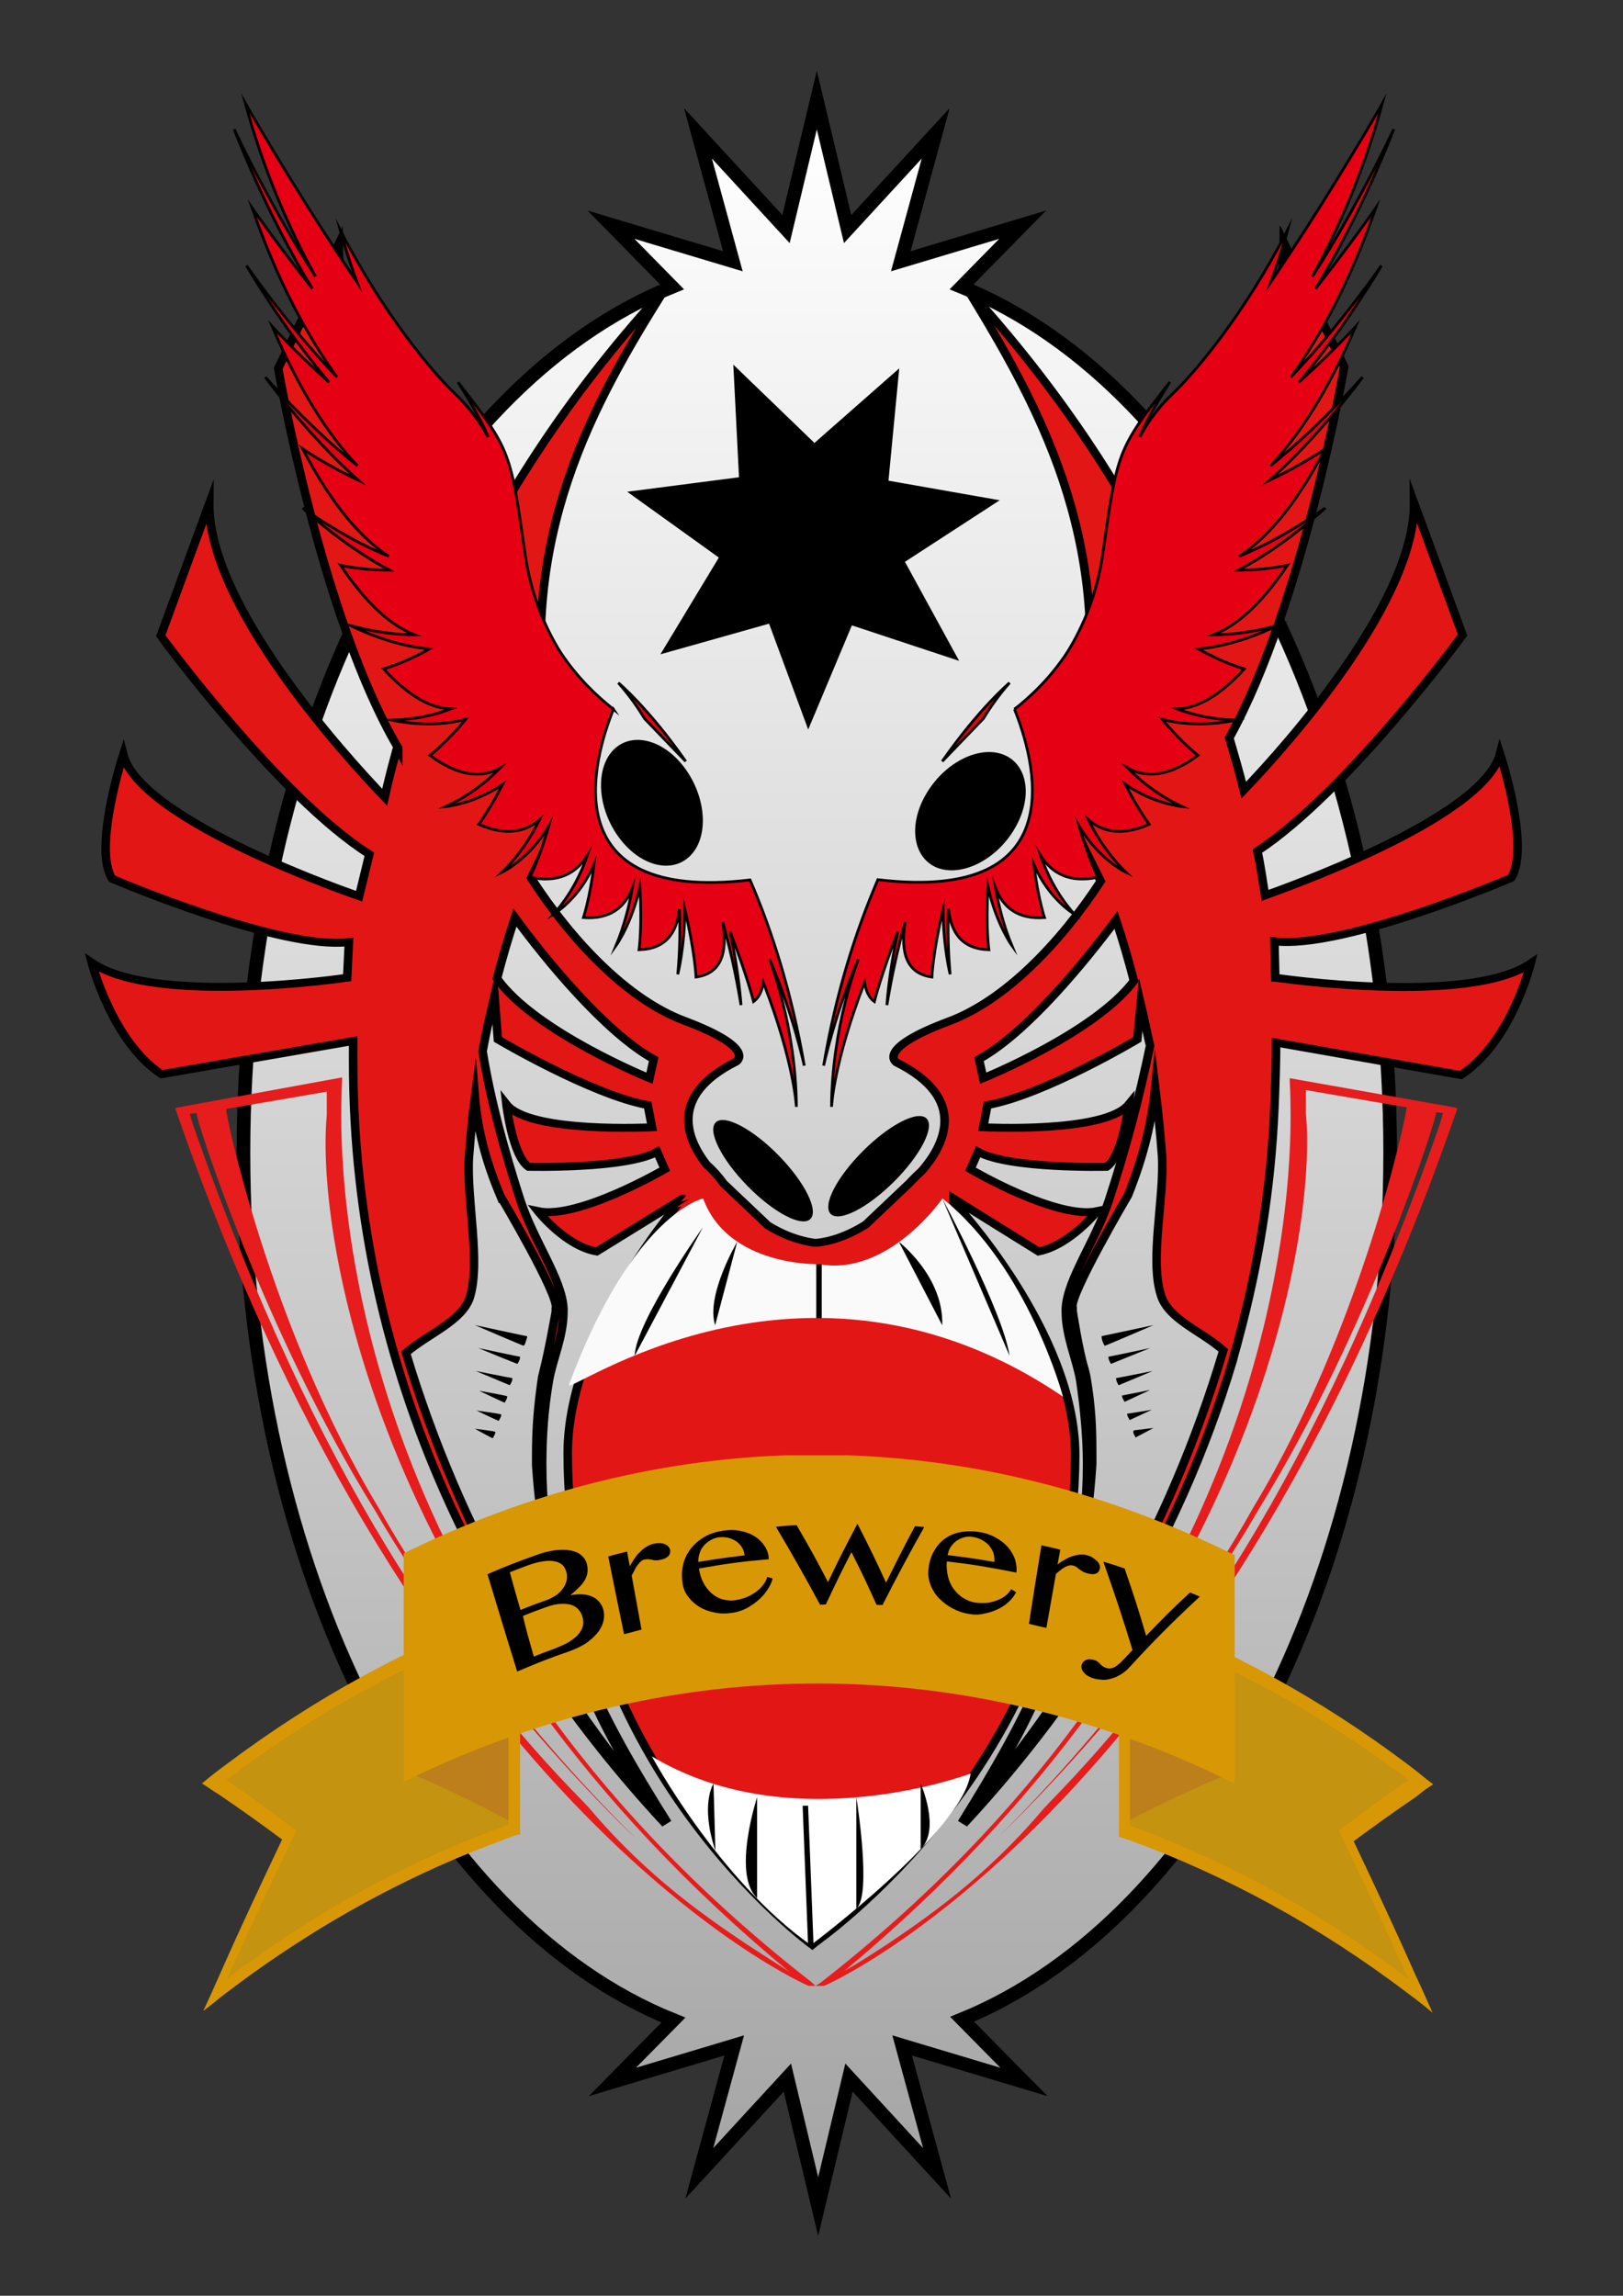
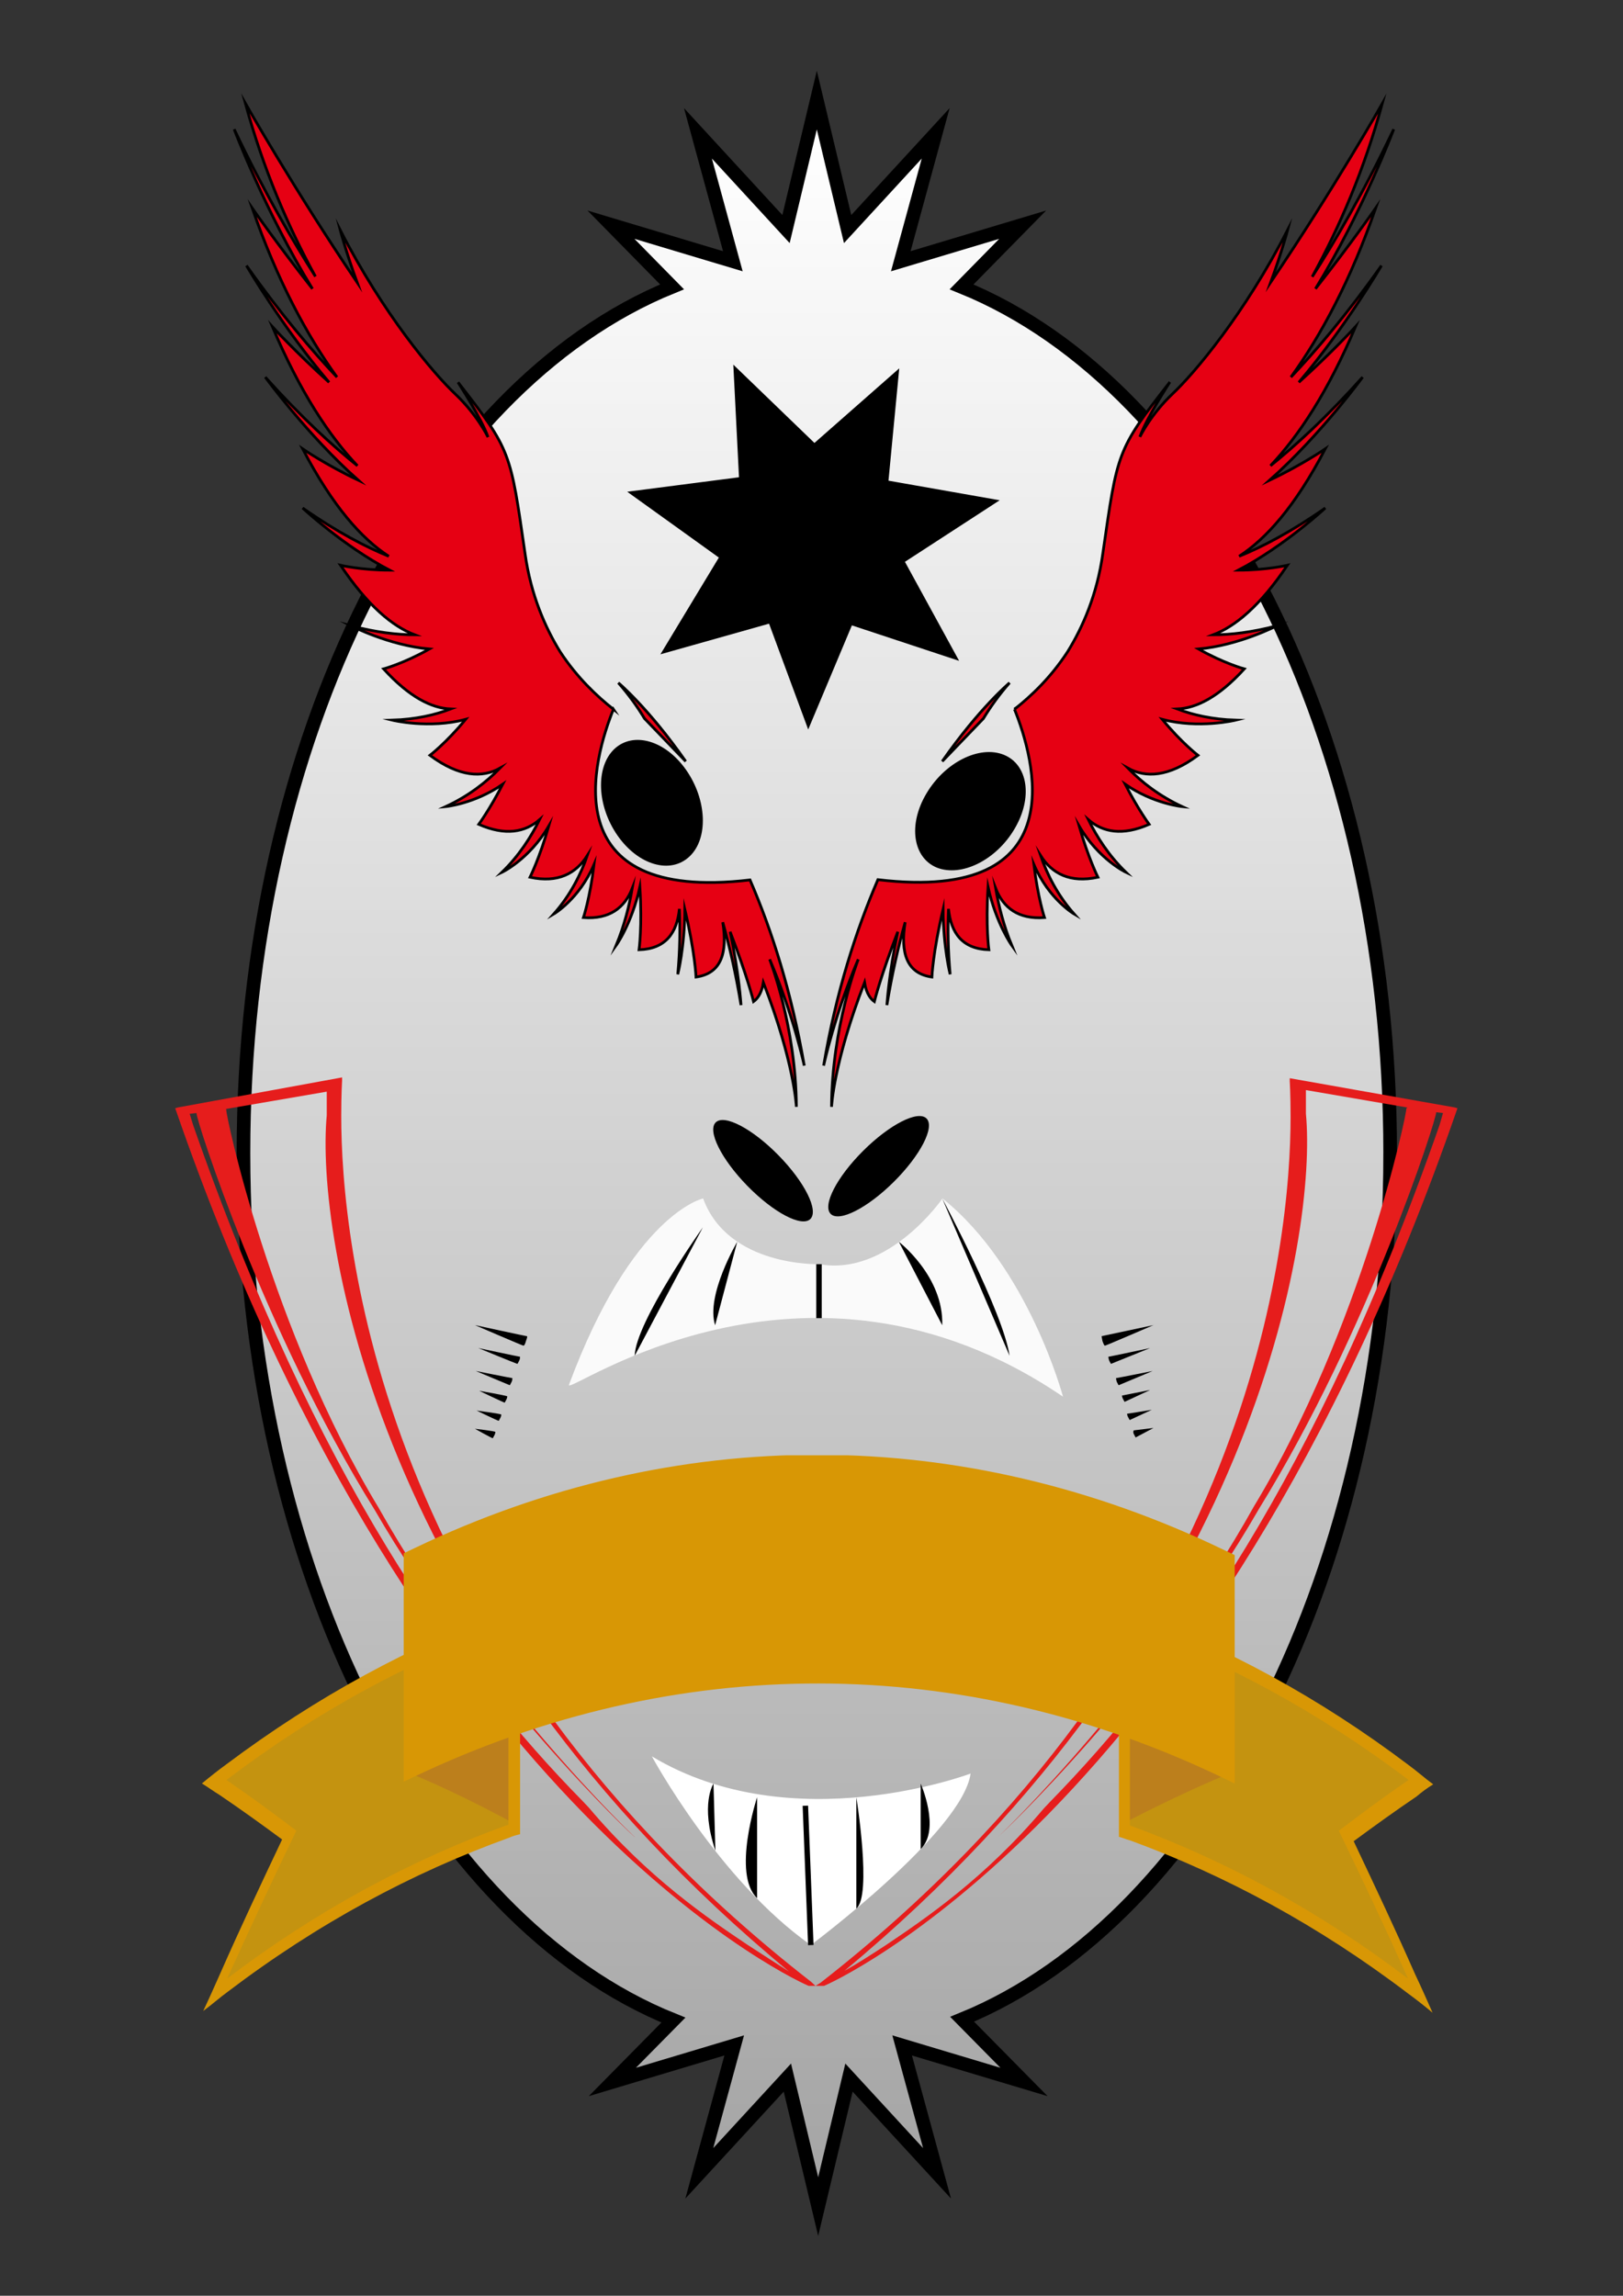
<svg xmlns="http://www.w3.org/2000/svg" xmlns:xlink="http://www.w3.org/1999/xlink" viewBox="0 0 595.3 841.9">
  <rect x="0" y="0" width="595.3" height="841.9" fill="#333333" stroke="none" />
  <symbol id="c" viewBox="-95.2 -31.9 190.4 63.7">
    <path fill-rule="evenodd" clip-rule="evenodd" fill="#C49310" d="M93.2-29.9c-.6.4-1.3.7-1.9 1.1-13.7 7.7-28.2 13.5-43 17.5-.3.1-.6.2-.9.2v24.3c.3-.1.6-.2.9-.2C63.2 9 77.7 3.2 91.4-4.5c.6-.4 1.3-.7 1.9-1.1-.4-.2-.9-.4-1.3-.7-3.4-1.7-6.8-3.5-10.2-5.5 3.4-5.2 6.8-10.6 10.1-16 .4-.6.8-1.4 1.3-2.1zM-46.9-11c-.3-.1-.6-.1-.9-.2-15-4-29.6-9.8-43.5-17.6-.6-.4-1.3-.7-1.9-1.1.4.7.9 1.5 1.3 2.2 3.3 5.4 6.7 10.8 10.1 16-3.5 1.9-6.9 3.8-10.2 5.5-.5.2-.9.5-1.3.7.6.4 1.3.7 1.9 1.1 13.9 7.8 28.6 13.7 43.6 17.7.3.1.6.1.9.2v-.8V-10v-1z" />
    <path fill="#BC7F1C" d="M-62.8-4.6c5.2 1.8 10.4 3.5 15.7 4.8v-10.4c-5.3 2.1-10.5 4-15.7 5.6z" />
    <path fill="#D89705" d="M-47.8 12.3v-22.7c-15-4-29.6-9.8-43.5-17.6 3.5 5.7 7.1 11.4 10.7 16.9-3.7 2.1-7.3 4-10.8 5.8 13.9 7.8 28.6 13.7 43.6 17.6m1.7 2.2c-.6-.1-1.1-.3-1.7-.4-15-4-29.7-9.9-43.6-17.6-1.3-.7-2.5-1.4-3.8-2.2.9-.4 1.8-.9 2.7-1.3 3.2-1.6 6.4-3.3 9.7-5.1-3.2-5-6.4-10-9.5-15.2-.9-1.5-1.8-3-2.7-4.4 1.3.7 2.5 1.5 3.8 2.2 13.9 7.8 28.5 13.6 43.5 17.6.6.2 1.1.3 1.7.4v24.4c-.1.5-.1 1-.1 1.6z" />
    <path fill="#BC7F1C" d="M63.2-4.7C58-2.8 52.7-1.2 47.4.2v-10.4c5.3 2 10.6 3.9 15.8 5.5z" />
    <path fill="#D89705" d="M91.4-5.3c-3.6-1.8-7.2-3.8-10.8-5.8 3.6-5.5 7.2-11.1 10.7-16.9-13.7 7.7-28.2 13.5-43 17.5v22.7c14.8-4 29.3-9.8 43.1-17.5m3.8-.5c-1.3.7-2.5 1.5-3.8 2.2C77.6 4.1 63.1 9.9 48.3 13.9c-.6.2-1.1.3-1.7.4v-1.7-22.7-1.7c.6-.1 1.1-.3 1.7-.4 14.8-4 29.3-9.8 43-17.5 1.3-.7 2.5-1.4 3.8-2.2-.9 1.5-1.8 3-2.7 4.4-3.1 5.2-6.3 10.2-9.5 15.2 3.3 1.8 6.5 3.5 9.7 5.1.8.5 1.7 1 2.6 1.4z" />
    <g fill="#D89705">
      <path fill-rule="evenodd" clip-rule="evenodd" d="M63.6-4.6c-.3.1-.6.2-.8.3-40.4 14.4-84.7 14.5-125.1.2-.3-.1-.6-.2-.8-.3v24.3c.3.1.6.2.8.3 40.5 14.3 84.7 14.2 125.1-.2.3-.1.6-.2.8-.3v-.8-22.7-.8z" />
      <path d="M62.8 19.3V-3.4C22.4 11-21.9 11-62.3-3.3v22.7c40.4 14.4 84.7 14.3 125.1-.1m1.7 1.1c-.6.2-1.1.4-1.7.6-40.4 14.4-84.7 14.5-125.1.2-.6-.2-1.1-.4-1.7-.6v-1.7-22.7-1.7c.6.2 1.1.4 1.7.6C-21.9 9.3 22.4 9.3 62.8-5.1c.6-.2 1.1-.4 1.7-.6V20.4z" />
    </g>
  </symbol>
  <symbol id="b" viewBox="-85.3 -110.1 170.7 222.5">
    <path d="M-39.1-29.4s4.5-2 4.6-2l.2.4c.1.2.1.4.1.5-.1 0-4.9 1.1-4.9 1.1zM-39.4-32.3l4-1.8.2.4c.1.2.1.4.1.5-.1 0-4.3.9-4.3.9z" />
    <path fill="#E61D1C" d="M56.2 4.7v-.4s.1-1.6.1-4.5c0-15.2-4.1-66.5-55.2-109.4l-.6-.4-.5.5C-51.2-66.6-55.2-15.3-55.2-.1c0 2.9.1 4.4.1 4.5v.4L-74.4 1l-.3-.1.1-.3C-45.8-88.9-.4-110-.3-110H1.5C1.6-110 47-88.9 75.8.6l.1.3-.3.1-19.4 3.7zM-7.5-104.8c-4.7 3.4-11.7 8.5-18.6 17.3l-.7.8C-41.7-70.4-58.2-45.6-72.6-1.2L-73 .2l.8.1c-.1-.7 7.9-27.6 20.9-50.1C-39-72.7-20.8-91.3-20.7-91.2c0-.1-18.1 18.6-30.1 41.6C-63.5-27-68.8.2-68.7.7c0 .1 0 .1-.1.1L-56.9 3V0c-1.3-14.8 5.7-65 54.3-108.2-1.3.9-2.9 2-4.9 3.4zM73.8-1.2C59.4-45.6 42.9-70.4 28-86.8l-.7-.8c-6.9-8.8-13.9-13.9-18.6-17.3-2-1.4-3.6-2.5-4.8-3.2C52.4-64.8 59.4-14.6 58.1.2v3L70 1s0-.1-.1-.1C70 .4 64.7-26.8 52-49.4c-11.9-23-30-41.8-30-41.7 0-.1 18.3 18.4 30.6 41.4C65.5-27.2 73.5-.3 73.4.4l.8-.1-.4-1.5z" />
-     <path d="M-39.3-37.3s2.5-1.3 2.6-1.3l.2.4c.1.2.1.4.1.4-.1.1-2.9.5-2.9.5zM-39.5-39.6s2-1.2 2.1-1.2l.2.4c.1.2.1.4.1.4 0 .1-2.4.4-2.4.4zM-39-34.8s2.9-1.5 3-1.5l.2.4c.1.2.1.4.1.4-.1.1-3.3.7-3.3.7zM37.9-40.3l.2-.4 2.1 1.2-2.3-.3c-.1-.1-.1-.3 0-.5zM34.2-28.5c.1-.3.2-.6.3-.6.1 0 5.7 2.6 5.7 2.6l-6.1-1.4s0-.3.1-.6z" />
-     <path fill="#E31616" stroke="#000" stroke-miterlimit="10" d="M54.5 17.4l-.1 4.6c8-1.1 27.8 8 27.8 8 2.3 3.9-1.3 15.7-1.3 15.7-2-8.3-26.1-17.3-27.6-17.9-.3 1.9-.5 3.7-.9 5.6C63 40.9 76.5 60.7 76.5 60.7l-5.7 16.7c.1-12.3-14.4-30-20-36.3-.5 2.2-1.1 4.4-1.7 6.6 8.7 16.9 13.5 46.9 13.5 46.9l-7.1 15.7c-.1-15.7-6.3-32-12.2-46-6.5 15.4-15.4 28.9-25 40.2C26.6 89.9 35.5 73 32 48.7c-.4-2.7-1.8-5.9-1.7-9.1.1-2.8 2-6.2 3.7-10-4.8-7.9-11.3-15.1-17.8-17.7C7.5 8.4 10 6.7 10 6.7h0C18.6 2.1 15.5-3.9 13-7c-.4-.4-.9-.9-1.5-1.6 0 0 0 0 0 0l-5.1-5.2c-2.8-1.9-5.2-2.3-6-2.3-.6.1-2.8.4-5.5 2.2l-5.2 5.3c-.8 1.2-1.5 1.9-2 2.4-2.3 3.2-4.5 8.7 3.5 13h0S-6.3 8.5-15 12c-6.6 2.7-13.1 10-17.9 18 1.6 3.7 3.4 6.9 3.6 9.7.1 3.2-1.3 6.3-1.7 9.1-3.5 24.3 5.4 41.2 13.8 55.6-10-11.7-19-25.5-25.6-41.4-6.1 14.2-12.6 30.9-12.7 47.1l-7.1-15.7s5-31.4 14.1-48v-.1l-.1.2-.1-.3c-.5-2-1-4-1.4-6-4.9 5.5-20.7 24.3-20.6 37.1l-5.7-16.7S-62.5 40.2-51.9 33l-1.2-5.3s-25.7 9.4-27.7 17.9c0 0-3.6-11.9-1.3-15.7 0 0 19.8-9.1 27.8-8l-.2-4.5s-22.5-3.6-30 1.9c0 0 2.4-10 8.2-14.1l22.5 4.2V6.8c0-40.2 16.4-72.7 36.4-96l.3.2c-7.1 12.2-14.5 26.1-14.5 44.9 0 3.4.2 6.9.8 10.6.4 2.6 1.7 5.5 1.7 8.7v.4c-.2 3.8-3.5 8.5-5.1 13.8-1.9 6.4-3.4 12.2-4.4 18.7.4 2.4.9 4.7 1.4 7l.4-5.5s11-7 17.6-8.3l.5-2.8s-14.4-.8-17.1 2.9c0 0 .7-6.5 2.6-7.9 0 0 11.5-.3 15.1 1.9l.9-2.2s-10.2-6.4-14.9-5.3c0 0 3.2-4.4 6.9-5.1l10.1 6.7S-28.6-27-28.6-42.7c0-39.6 28.7-62.1 28.7-62.1v0c.1.1 30.9 22.7 30.9 61.9 0 15.6-14.3 32-14.3 32v.4l10-6.7c3.7.8 6.9 5.1 6.9 5.1-4.8-1.1-14.9 5.3-14.9 5.3l.9 2.2c3.6-2.2 15.1-1.9 15.1-1.9 1.9 1.4 2.6 7.9 2.6 7.9-2.8-3.7-17.1-2.9-17.1-2.9l.5 2.8c6.7 1.3 17.6 8.3 17.6 8.3l.4 4.5c.4-1.8.7-3.5 1.1-5.3C38.5 2.1 37-4 35-10.6c-1.6-5.3-4.9-10-5.1-13.8v-.4c0-3.1 1.3-6.1 1.7-8.7.5-3.7.8-7.2.8-10.6 0-18.7-7.5-32.7-14.5-44.9l.3-.2C31.5-73.7 43.1-54.1 49.5-31c0 0 0 0 0 0 .2.9.5 1.9.7 2.8C52.5-19 54-9.3 54.4 1c.1 2.8.2 5.5.2 8.2l21.7-4.1c5.9 4.1 8.2 14.1 8.2 14.1-7.4-5.4-30-1.8-30-1.8zm-91-27.6s7-12.7 6.5-14.2v-.4s-.8-4.9-1.4-7.4l-.2-.9c-.5-3.7-.7-6.4-.7-9.8v-1.3c1.1-18 6.4-31.7 14-43.5-12.4 15.8-23 35.1-29.3 57.7 2.6 2.4 6.6 4 7.5 7 1.3 4.5-.4 12.4-.1 17.7.2 2.7.4 5.2.7 7.6.3-3.9 1.2-7.9 3-12.5zM-19 4.7s-13.5 5.9-17.9 12.6c.6 2.5 1.3 5.1 2.1 7.7 3.6-5.3 10.6-14.5 16.3-17.9l-.5-2.4zm39.2 0l-.5 2.4c5.7 3.4 12.4 12.3 16.1 17.6.8-2.6 1.5-5.2 2.1-7.7-4.6-6.6-17.7-12.3-17.7-12.3zM19-87.6c7.6 11.7 12.9 25.4 14 43.5v1.3c0 3.4-.1 6-.7 9.8l-.2.9c-.7 2.4-1.4 7.4-1.4 7.4v.4c-.5 1.4 6.5 14.2 6.5 14.2C39.1-5 40-.7 40.4 3.5c.3-2.7.6-5.6.8-8.6.3-5.3-1.5-13.2-.1-17.7.9-3 4.8-4.5 7.3-6.9-6.3-22.8-17-42.1-29.4-57.9z" />
+     <path d="M-39.3-37.3s2.5-1.3 2.6-1.3l.2.4c.1.2.1.4.1.4-.1.1-2.9.5-2.9.5zM-39.5-39.6s2-1.2 2.1-1.2l.2.4c.1.2.1.4.1.4 0 .1-2.4.4-2.4.4zM-39-34.8s2.9-1.5 3-1.5l.2.4c.1.2.1.4.1.4-.1.1-3.3.7-3.3.7zM37.9-40.3l.2-.4 2.1 1.2-2.3-.3c-.1-.1-.1-.3 0-.5zM34.2-28.5c.1-.3.2-.6.3-.6.1 0 5.7 2.6 5.7 2.6l-6.1-1.4z" />
    <path d="M37.1-37.7s0-.2.1-.4l.2-.4 2.6 1.3s-2.8-.5-2.9-.5zM34.9-30.5s0-.2.1-.5l.2-.4 4.6 2s-4.8-1.1-4.9-1.1zM36.5-35.4s0-.2.1-.4l.2-.4 3 1.5-3.3-.7zM-33.8-29.1c.1 0 .2.2.3.6.1.3.2.6.1.6s-6.1 1.4-6.1 1.4 5.6-2.6 5.7-2.6zM35.8-33.2s0-.2.1-.5l.2-.4 4 1.8s-4.2-.9-4.3-.9z" />
  </symbol>
  <linearGradient id="a" gradientUnits="userSpaceOnUse" x1="299.603" y1="809.32" x2="299.603" y2="43.227">
    <stop offset="0" stop-color="#a4a4a4" />
    <stop offset="1" stop-color="#fff" />
  </linearGradient>
  <path fill="url(#a)" stroke="#000" stroke-width="5" stroke-miterlimit="10" d="M509.9 422.9c0-152.7-66.8-281-157.2-317.7l22.4-22.8-44.7 13.4 12.8-46.9L310.9 84l-11.3-47.3L288.3 84 256 48.9l12.8 46.9-44.7-13.4 22.4 22.8c-90.4 36.7-157.2 165-157.2 317.7 0 152.9 67 281.5 157.7 317.9l-22.4 22.7 44.7-13.4-12.8 46.9 32.3-35.1 11.3 47.3 11.3-47.3 32.3 35.1-12.8-46.9 44.7 13.4-22.7-23c90.3-36.9 157-165.1 157-317.6z" />
  <use xlink:href="#b" width="170.7" height="222.5" x="-85.3" y="-110.1" transform="matrix(3.123 0 0 -2.902 297.549 409.04)" overflow="visible" />
  <use xlink:href="#c" width="190.4" height="63.7" x="-95.2" y="-31.9" transform="matrix(2.372 0 0 -3.209 299.877 635.743)" overflow="visible" />
  <g>
    <ellipse transform="rotate(45.126 322.314 427.643)" cx="322.3" cy="427.7" rx="8" ry="24.8" />
    <ellipse transform="rotate(-44.39 279.912 429.341)" cx="279.9" cy="429.3" rx="8" ry="24.8" />
    <g fill="#E60013" stroke="#000" stroke-miterlimit="10">
      <path d="M225 260.1c-6.2-4.9-13.3-11.6-19.5-21-5.5-8.9-10.8-20.9-12.9-36-5.4-37.3-5-37.8-24.6-62.9 0 0 8.7 13.4 11 20.1 0 0-3.9-8.1-11.9-15.7-8.1-7.6-26.5-29.4-42.3-60.2 0 0 2.1 8 6.2 19.2C107.6 69 90 37.9 90 37.9c6.6 24.2 15.7 45.3 25.7 63.5-8.1-12.7-18.7-30.7-29.8-54 0 0 11.4 30.3 28.7 58.5-13.1-16.6-22.1-29.6-22.1-29.6 9.2 26.5 20 46.6 31.1 62-9-9.5-20.4-22.8-33.2-40.9 0 0 13 22.4 30.3 42.8-12.3-11.1-20.8-20.4-20.8-20.4 10.2 24 20.8 40 31.2 51-9-7.2-20.5-17.7-33.8-32.5 0 0 15.4 21.2 34.1 37.8-11.8-5.6-20.4-11.5-20.4-11.5 11.1 21.2 21.7 33 31.6 39.4-8.4-3.4-19-8.9-31.6-17.7 0 0 14.9 13.9 31.9 22.8-10.3 0-18-1.8-18-1.8 10.1 15 19.1 22.4 27.2 25.5-6.4 0-14.2-.9-23.3-3.3 0 0 13.9 7.2 28.7 8.5-9.4 5.3-16.8 7.3-16.8 7.3 9.5 10.4 17.6 14.4 24.6 14.7-5.8 2.2-12.8 3.8-21.4 4.1 0 0 13.5 3.3 26.9-.3-7.1 8.6-13.1 13.2-13.1 13.2 10.8 8 19.2 8.3 25.7 4.7-5 5.1-11.5 10.2-19.9 14.1 0 0 10.5-1 20.9-8.2-4.8 9.3-8.8 14.7-8.8 14.7 9.8 4.3 17 2.9 22.3-1.7-3.1 6.3-7.5 13.2-13.8 19.3 0 0 10-4.7 17.2-17-3.4 11.8-6.9 18.8-6.9 18.8 10.2 2.2 16.8-1.3 21-7.9-2.2 6.4-6 14.3-12.3 21.4 0 0 9.3-5.4 14.8-18.2-1.5 12.3-3.9 19.5-3.9 19.5 9.6.7 15.1-3.6 17.9-10.7-1.1 6.4-2.9 13.6-5.9 20.9 0 0 5.7-7.9 8.7-21.4.9 14.4-.3 23-.3 23 9.7-.3 13.9-6.1 14.8-15 .3 7.2.2 15.3-.6 24 0 0 2.5-9.6 2.6-23.8 3.7 15.6 4.1 24.8 4.1 24.8 9.3-1.3 11.6-8.9 9.8-20.1 2.4 8.5 4.8 18.8 6.7 30.4 0 0-.7-11.6-4-26.9 6.1 15.7 8.5 25.2 8.6 25.6 1.1-.8 2.9-2.6 3.6-7 11.4 29.4 12.1 45.6 12.1 45.6-.1-29.3-9.8-54.1-9.8-54.1 8.7 20.3 12.7 39 12.7 39-4.6-26.7-11.8-49.4-19.9-68.1-73 8.6-57.3-44.8-50.1-62.6z" />
      <path d="M251.5 279.2c-13.6-19.5-24.7-28.8-24.7-28.8 3.8 4.3 7 8.8 9.6 13.1l15.1 15.7z" />
    </g>
    <g fill="#E60013" stroke="#000" stroke-miterlimit="10">
      <path d="M372.1 260.1c6.2-4.9 13.3-11.6 19.5-21.1 5.5-8.9 10.8-20.9 12.9-36 5.4-37.3 5-37.8 24.6-62.9 0 0-8.7 13.4-11 20.1 0 0 3.9-8.1 11.9-15.7 8.1-7.6 26.5-29.4 42.3-60.2 0 0-2.1 8-6.2 19.2C489.4 69 507 38 507 38c-6.6 24.2-15.7 45.3-25.7 63.5 8.2-12.7 18.8-30.8 29.9-54.1 0 0-11.4 30.3-28.7 58.5 13.1-16.6 22.1-29.6 22.1-29.6-9.2 26.5-20 46.6-31.1 62 9-9.5 20.4-22.8 33.2-40.9 0 0-13 22.4-30.3 42.8 12.3-11.1 20.8-20.4 20.8-20.4-10.2 24-20.8 40-31.2 51 9-7.2 20.5-17.7 33.8-32.5 0 0-15.4 21.2-34.1 37.8 11.8-5.6 20.4-11.5 20.4-11.5-11.1 21.2-21.7 33-31.6 39.4 8.4-3.4 19-8.9 31.6-17.7 0 0-14.9 13.9-31.9 22.8 10.3 0 18-1.8 18-1.8-10.1 15-19.1 22.4-27.2 25.5 6.4 0 14.2-.9 23.3-3.3 0 0-13.9 7.2-28.7 8.5 9.4 5.3 16.8 7.3 16.8 7.3-9.5 10.4-17.6 14.4-24.6 14.7 5.8 2.2 12.8 3.8 21.4 4.1 0 0-13.5 3.3-26.9-.3 7.1 8.6 13.1 13.2 13.1 13.2-10.8 8-19.2 8.3-25.7 4.7 5 5.1 11.5 10.2 19.9 14.1 0 0-10.5-1-20.9-8.2 4.8 9.3 8.8 14.7 8.8 14.7-9.8 4.3-17 2.9-22.3-1.7 3.1 6.3 7.5 13.2 13.8 19.3 0 0-10-4.7-17.2-17 3.4 11.8 6.9 18.8 6.9 18.8-10.2 2.2-16.8-1.3-21-7.9 2.2 6.4 6 14.3 12.3 21.4 0 0-9.3-5.4-14.8-18.2 1.5 12.3 3.9 19.5 3.9 19.5-9.6.7-15.1-3.6-17.9-10.7 1.1 6.4 2.9 13.6 5.9 20.9 0 0-5.7-7.9-8.7-21.4-.9 14.4.3 23 .3 23-9.7-.3-13.9-6.1-14.8-15-.3 7.2-.2 15.3.6 24 0 0-2.5-9.6-2.6-23.8-3.7 15.6-4.1 24.8-4.1 24.8-9.3-1.3-11.6-8.9-9.8-20.1-2.4 8.5-4.8 18.8-6.7 30.4 0 0 .7-11.6 4-26.9-6.1 15.7-8.5 25.2-8.6 25.6-1.1-.8-2.9-2.6-3.6-7-11.4 29.4-12.1 45.6-12.1 45.6.1-29.3 9.8-54.1 9.8-54.1-8.7 20.3-12.7 39-12.7 39 4.5-26.7 11.8-49.4 19.9-68.2 73 8.7 57.3-44.7 50.1-62.5z" />
      <path d="M345.6 279.2c13.6-19.5 24.7-28.8 24.7-28.8-3.8 4.3-7 8.8-9.6 13.1l-15.1 15.7z" />
    </g>
    <path d="M226.5 306.4c7.6 10.9 19.4 14.3 26.4 7.7 7-6.6 6.4-20.8-1.2-31.7s-19.4-14.3-26.4-7.7c-6.9 6.6-6.4 20.8 1.2 31.7zM372.1 304c6.8-11.4 5-23.6-3.9-27.2s-21.6 2.7-28.4 14.2c-6.8 11.4-5 23.6 3.9 27.2 9 3.5 21.7-2.8 28.4-14.2z" />
    <path fill="#FAFAFA" d="M208.7 507.8c-1.9 5 85.8-60.5 181.2 4.4 0 0-12.6-47.4-44.2-72.7 0 0-19.8 28.7-45.2 24.1 0 0-33.4 1.1-42.6-24.1-.1 0-25.9 5.7-49.2 68.3z" />
    <path d="M257.8 450.1s-24.7 34.7-25 47.1M270.4 455.4s-11.6 19.6-8.1 30.6" />
    <path stroke="#000" stroke-width="2" stroke-miterlimit="10" d="M300.4 463.6v19.8" />
    <path d="M329.7 455.4s16.5 12.7 15.9 30.6M345.6 439.5s22.4 41.8 24.7 57.7" />
    <path fill="#FFF" d="M239.1 644.1s24.5 45.4 58.3 69.2c0 0 55.7-41.6 58.6-62.9 0 0-65.3 24.7-116.9-6.3z" />
    <path d="M261.7 654.1s-5 7.5.7 24.6M337.7 654.1s7.4 16.7 0 24M314.1 659.1s5.8 36 0 40.8M277.7 659.1s-9.3 28.2 0 37" />
    <path stroke="#000" stroke-width="2" stroke-miterlimit="10" d="M295.4 662.2l2 51.1M296.5 264.8l-13.8-37.3-38.3 10.8 20.6-34.1-32.3-23.2 39.4-5.1-2-39.7 28.6 27.6 29.9-26.3-3.8 39.6L364 184l-33.4 21.7 19.1 34.9-37.8-12.5z" />
  </g>
  <g>
-     <path d="M178.8 577.3c7.2-3.1 10.8-4.5 18.1-7.1 2.4-.9 4.7-1.4 6.8-1.7 2.1-.2 4-.2 5.6.1 1.6.3 3 .9 4 1.8s1.7 2 2 3.3c.2 1 .3 1.9.2 2.8-.1.9-.4 1.7-.8 2.6-.5.9-1.1 1.8-2 2.7-.9.9-2 2-3.4 3.1v.1c1.6-.3 3.1-.4 4.5-.3 1.4.1 2.6.4 3.6.9 1.1.5 1.9 1.2 2.6 2.1.7.9 1.2 1.9 1.4 3.1.3 1.4.2 2.8-.2 4.2-.4 1.4-1.2 2.8-2.3 4.1-1.1 1.3-2.5 2.5-4.1 3.6-1.7 1.1-3.6 2-5.8 2.8-7.8 2.7-11.6 4.2-19.3 7.5-3.7-11.9-7.3-23.8-10.9-35.7zm12.1 13.1c3.7-1.5 5.6-2.2 9.3-3.5 1.5-.5 2.7-1.2 3.8-1.9 1.1-.8 1.9-1.6 2.5-2.5.6-.9 1.1-1.8 1.3-2.8.2-1 .2-2 0-3-.3-1.1-.7-2-1.4-2.7-.7-.7-1.7-1.2-2.9-1.4-1.2-.3-2.7-.3-4.4 0-1.7.2-3.7.8-5.9 1.6-2.5.9-3.7 1.4-6.2 2.4 1.5 5.5 2.3 8.3 3.9 13.8zm4.9 17.1c3-1.2 4.5-1.8 7.6-2.9 2-.8 3.8-1.6 5.2-2.4 1.4-.9 2.6-1.8 3.4-2.7.8-.9 1.4-1.9 1.7-2.9.3-1 .3-2 .1-3.1-.3-1.2-.7-2.2-1.4-3-.7-.9-1.6-1.5-2.7-1.9s-2.6-.5-4.3-.4c-1.7.1-3.7.6-6 1.5-3.1 1.1-4.6 1.7-7.6 2.9 1.4 6 2.3 8.9 4 14.9zM223.1 570.8c2.7-.8 4.1-1.1 6.9-1.8.4 2.2.6 3.2 1 5.4.5-1 1.1-1.9 1.7-2.8.6-.9 1.3-1.8 2.1-2.5.7-.8 1.5-1.4 2.4-1.9.8-.5 1.7-.9 2.7-1.1.8-.2 1.5-.2 2.2-.2.7 0 1.3.2 1.8.4s1 .5 1.3.9c.3.4.5.8.6 1.2.1.9-.1 1.7-.7 2.3-.6.6-1.6 1.1-2.8 1.3-.8.2-1.4.2-1.9.2s-.9-.1-1.3-.2-.8-.1-1.2-.2c-.4 0-.9 0-1.5.1-.5.1-.9.3-1.3.7-.4.3-.8.8-1.2 1.3-.4.5-.8 1.1-1.1 1.8-.4.7-.7 1.4-1.1 2.1 1.4 7.9 2.2 11.9 3.6 19.8-2.6.7-3.8 1-6.4 1.7-2-9.6-3.9-19-5.8-28.5zM268.3 591.5c-2.2.3-4.3.3-6.4-.2-2-.4-3.9-1.1-5.5-2.1s-3-2.3-4.1-3.8c-1.1-1.5-1.8-3.2-2-5.2-.3-2.3-.2-4.5.3-6.6.5-2.1 1.5-4 2.8-5.7s3-3.1 5-4.3c2-1.2 4.4-1.9 7-2.3 2.3-.3 4.5-.3 6.5.2 2 .4 3.7 1.1 5.2 2.1s2.6 2.2 3.5 3.6 1.3 2.9 1.4 4.6c-10.3.9-15.4 1.6-25.6 3.4.2 1.9.8 3.7 1.6 5.2.8 1.6 1.8 2.8 3 3.9 1.2 1 2.5 1.8 4 2.2s3.1.6 4.8.3c1.4-.2 2.8-.6 4.1-1.1 1.3-.6 2.4-1.2 3.5-2 1-.8 1.9-1.6 2.6-2.6.7-.9 1.2-1.9 1.4-2.8.8.2 1.2.3 2 .6-.4 1.5-1.1 3-2.1 4.4-1 1.4-2.1 2.7-3.5 3.8-1.3 1.1-2.8 2.1-4.4 2.9-1.7.8-3.4 1.3-5.1 1.5zm4.8-21.1c-.1-1.1-.4-2.1-1-3-.5-.9-1.3-1.6-2.1-2.2-.9-.6-1.9-1-3-1.3-1.1-.2-2.3-.3-3.6-.1-1 .2-2 .5-2.9 1.1-.9.5-1.7 1.2-2.4 2s-1.2 1.7-1.5 2.7-.5 2.1-.5 3.2c6.7-1.1 10.1-1.6 17-2.4zM292.2 559.3c4.8 8.3 7.1 12.4 11.5 20.9 4.1-8.6 6.3-12.9 10.8-21.4 4.4 8.6 6.5 12.9 10.5 21.6 4.1-8.3 6.2-12.5 10.6-20.7 1.3.1 2 .2 3.4.3-5.3 9.4-10.4 18.9-15.3 28.6-.9 0-1.3-.1-2.2-.1-3.5-7.8-5.3-11.6-9.2-19.3-3.9 7.6-5.8 11.5-9.4 19.2-.8 0-1.2 0-2.1.1-5.2-9.7-10.6-19.2-16.2-28.6 3-.3 4.6-.5 7.6-.6zM355.7 591.9c-2.2-.3-4.3-1-6.2-2-1.9-1-3.5-2.2-4.9-3.6-1.4-1.4-2.4-3-3.2-4.8-.7-1.8-1.1-3.7-.9-5.6.2-2.3.7-4.4 1.7-6.4 1-1.9 2.2-3.5 3.8-4.8 1.6-1.3 3.5-2.2 5.7-2.7s4.6-.6 7.2-.2c2.3.3 4.4 1 6.2 2 1.8 1 3.4 2.2 4.6 3.6 1.2 1.4 2.1 2.9 2.6 4.5s.7 3.2.5 4.8c-10.2-2-15.3-2.9-25.5-4.1-.2 1.9 0 3.8.4 5.5.4 1.7 1.1 3.3 2.1 4.6s2.1 2.5 3.5 3.3c1.4.9 2.9 1.5 4.6 1.7 1.4.2 2.8.2 4.2.1 1.4-.2 2.6-.5 3.8-1 1.2-.5 2.2-1 3-1.7.9-.7 1.5-1.5 2-2.3.7.4 1.1.7 1.8 1.1-.7 1.4-1.7 2.6-2.9 3.7s-2.6 2-4.2 2.7c-1.5.7-3.2 1.2-4.9 1.5-1.6.4-3.3.4-5 .1zm9-19.1c.1-1.1 0-2.2-.3-3.2s-.9-1.9-1.6-2.8c-.7-.8-1.6-1.5-2.7-2.1-1.1-.6-2.2-.9-3.5-1.1-1-.2-2.1-.1-3.1.2-1 .3-1.9.7-2.7 1.3-.8.6-1.5 1.3-2.1 2.2-.6.9-.9 1.9-1.1 3 6.8.8 10.2 1.3 17.1 2.5zM382 566.7c2.8.6 4.1.9 6.9 1.6-.4 2.2-.6 3.2-1 5.4.8-.6 1.7-1.2 2.6-1.7.9-.5 1.8-1 2.8-1.3s1.9-.5 2.8-.6c1-.1 1.9 0 2.8.3.8.2 1.4.5 2 .9s1.1.8 1.5 1.2c.4.4.7.9.9 1.4.2.5.2 1 .1 1.4-.2.9-.7 1.5-1.5 1.8-.8.3-1.8.2-3-.1-.8-.2-1.4-.5-1.8-.7-.4-.3-.8-.5-1.2-.8-.3-.3-.7-.5-1-.8s-.8-.4-1.4-.6c-.4-.1-.9-.1-1.4 0-.5.1-1 .3-1.5.6s-1.1.6-1.6 1.1c-.6.4-1.1.9-1.7 1.4-1.4 7.9-2.1 11.9-3.5 19.8-2.6-.6-3.9-.9-6.4-1.5 1.5-9.7 3-19.2 4.6-28.8zM404.7 572.7c3.1.9 4.7 1.4 7.8 2.5 3.4 9.9 5 14.8 7.9 24.7 6.2-6.5 9.4-9.7 16.1-15.9 1.4.6 2.2.9 3.6 1.5-9 8.3-17.6 16.9-25.8 25.9-1 1.1-2.1 2-3.3 2.7-1.1.7-2.3 1.2-3.4 1.5-1.1.3-2.3.5-3.4.4s-2.1-.2-3.1-.5c-.7-.2-1.3-.5-1.9-.8-.6-.3-1.1-.7-1.5-1.2-.4-.4-.7-.9-.9-1.4-.2-.5-.2-1-.1-1.4.1-.4.3-.7.5-1.1.3-.3.6-.6 1-.8.4-.2.8-.3 1.3-.3s1 0 1.6.2c.7.2 1.2.4 1.5.7.4.3.7.5.9.8s.6.5.9.8c.3.2.8.5 1.4.7.6.2 1.3.2 1.9.1.6-.2 1.2-.4 1.7-.8l1.5-1.2 1.3-1.3c1.3-1.4 1.9-2.1 3.2-3.4-3.3-10.9-6.9-21.6-10.7-32.4z" />
-   </g>
+     </g>
</svg>